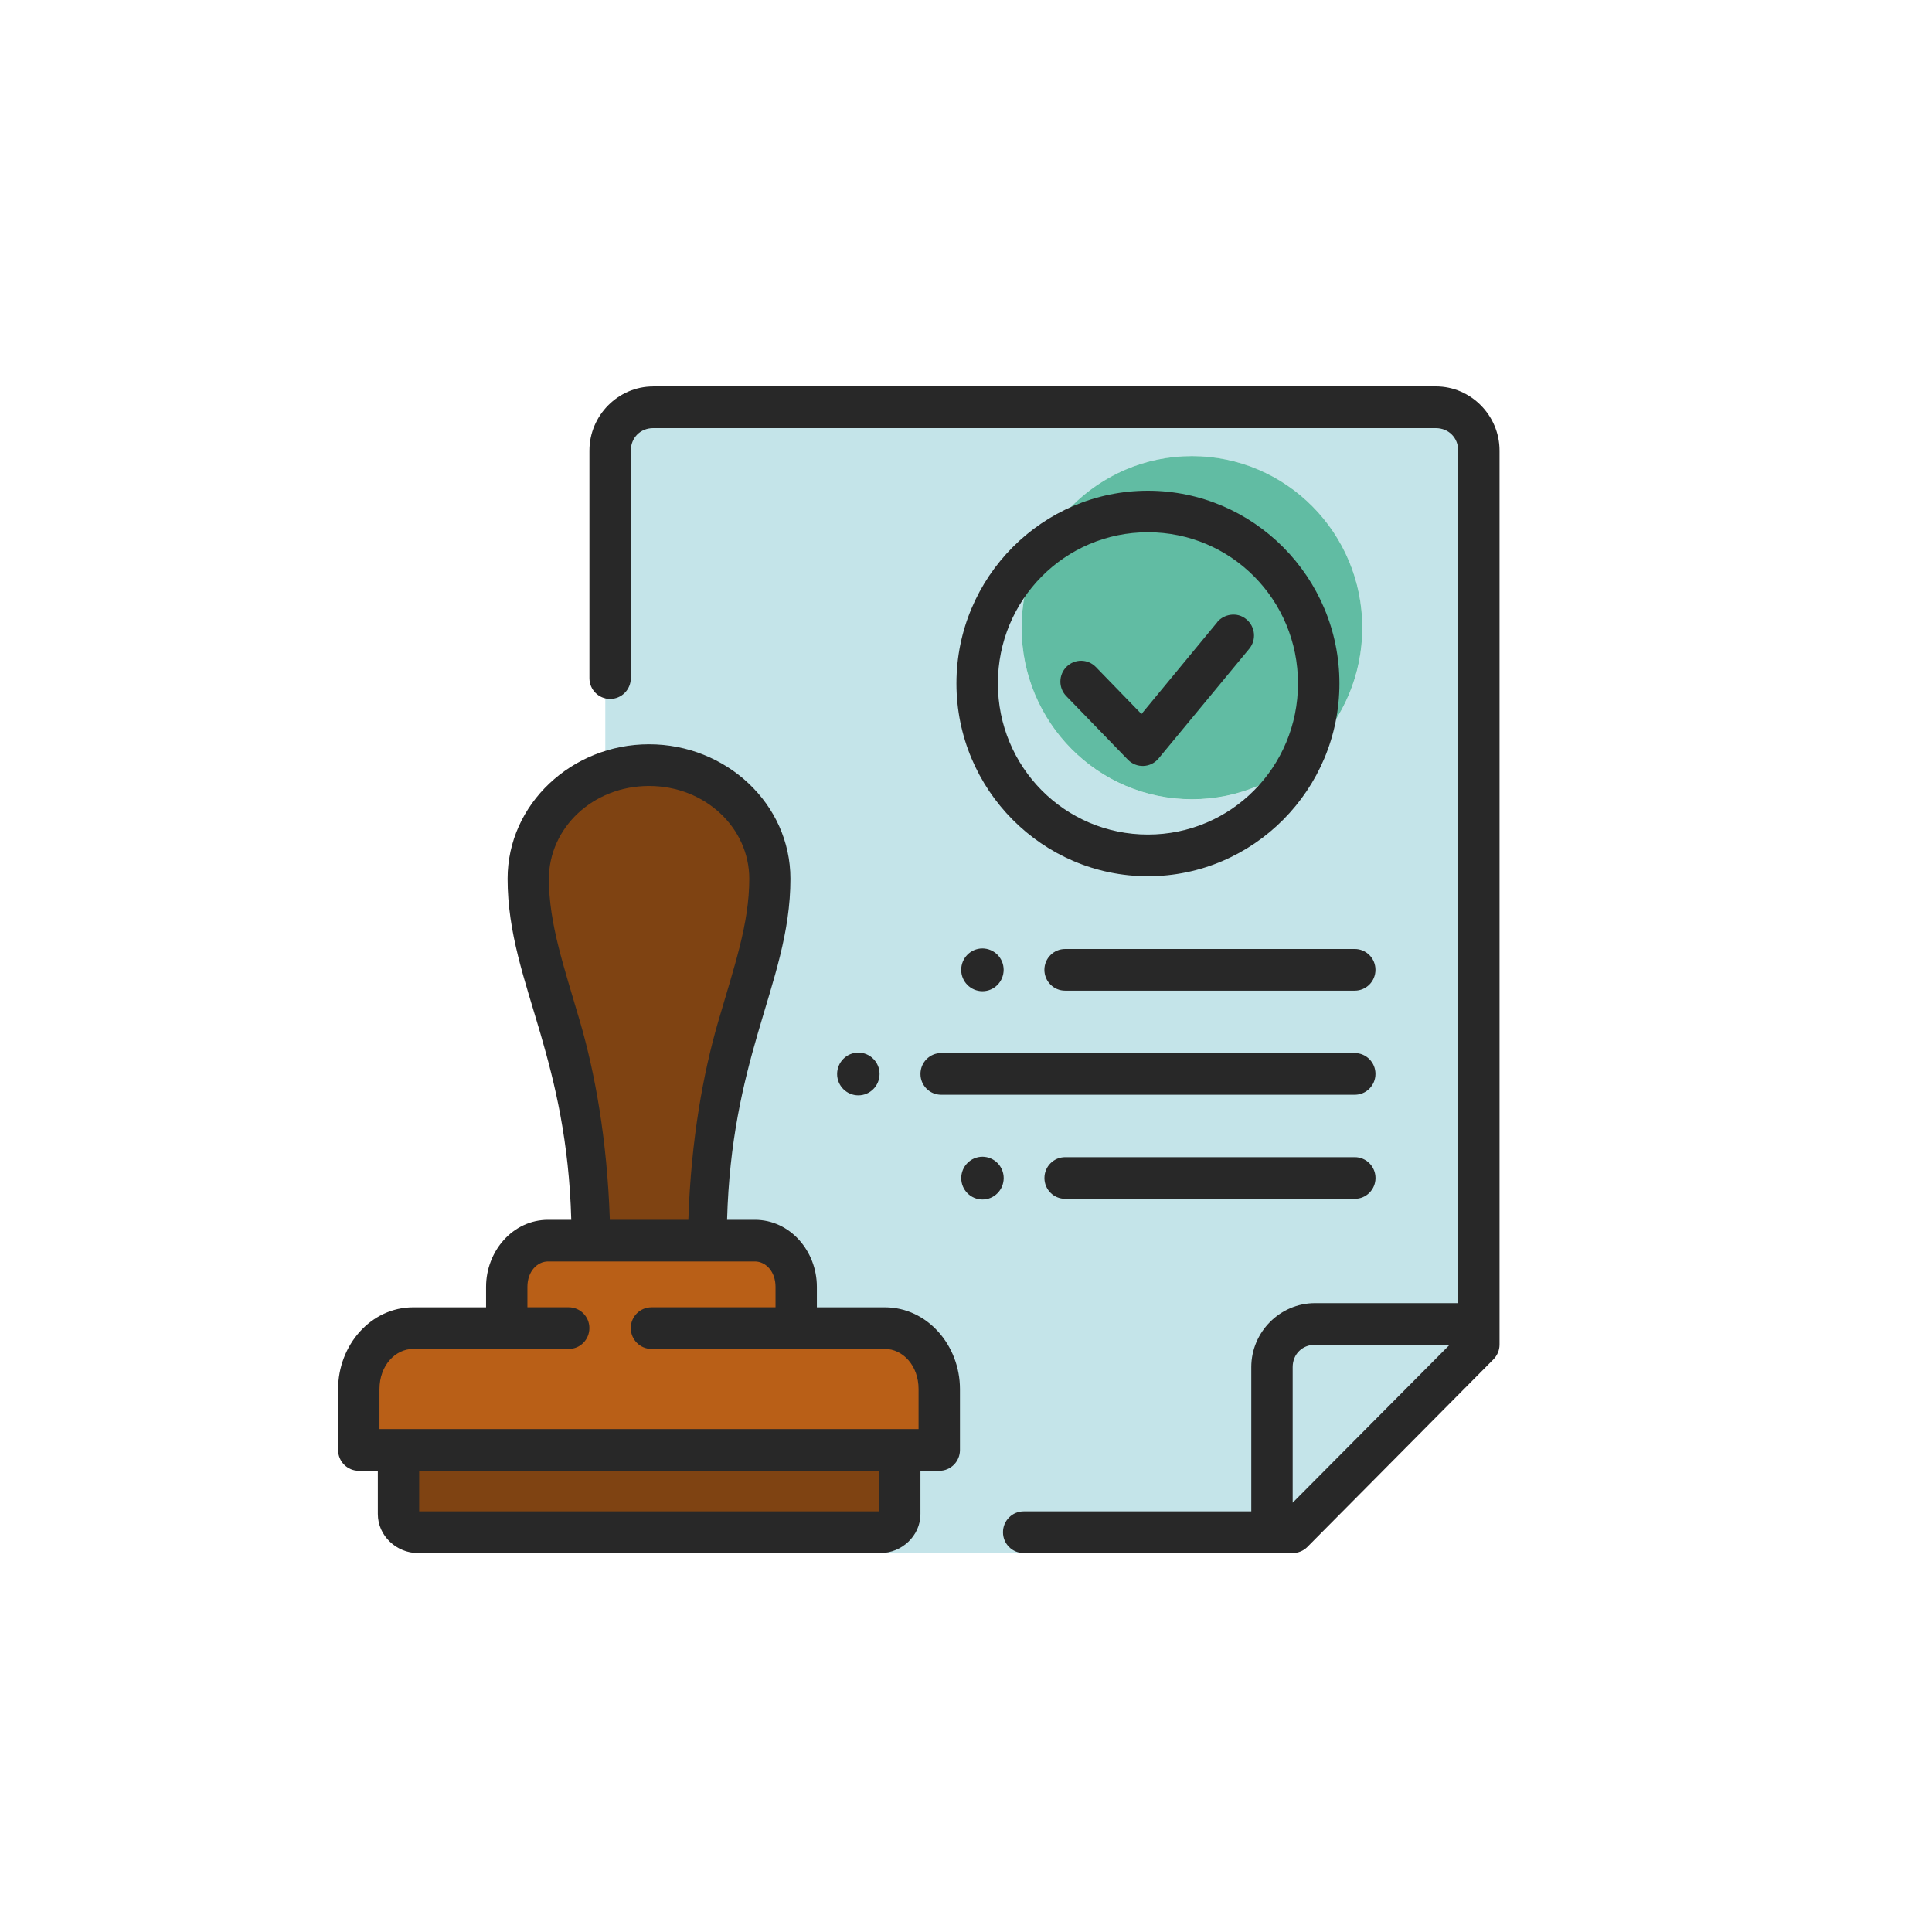
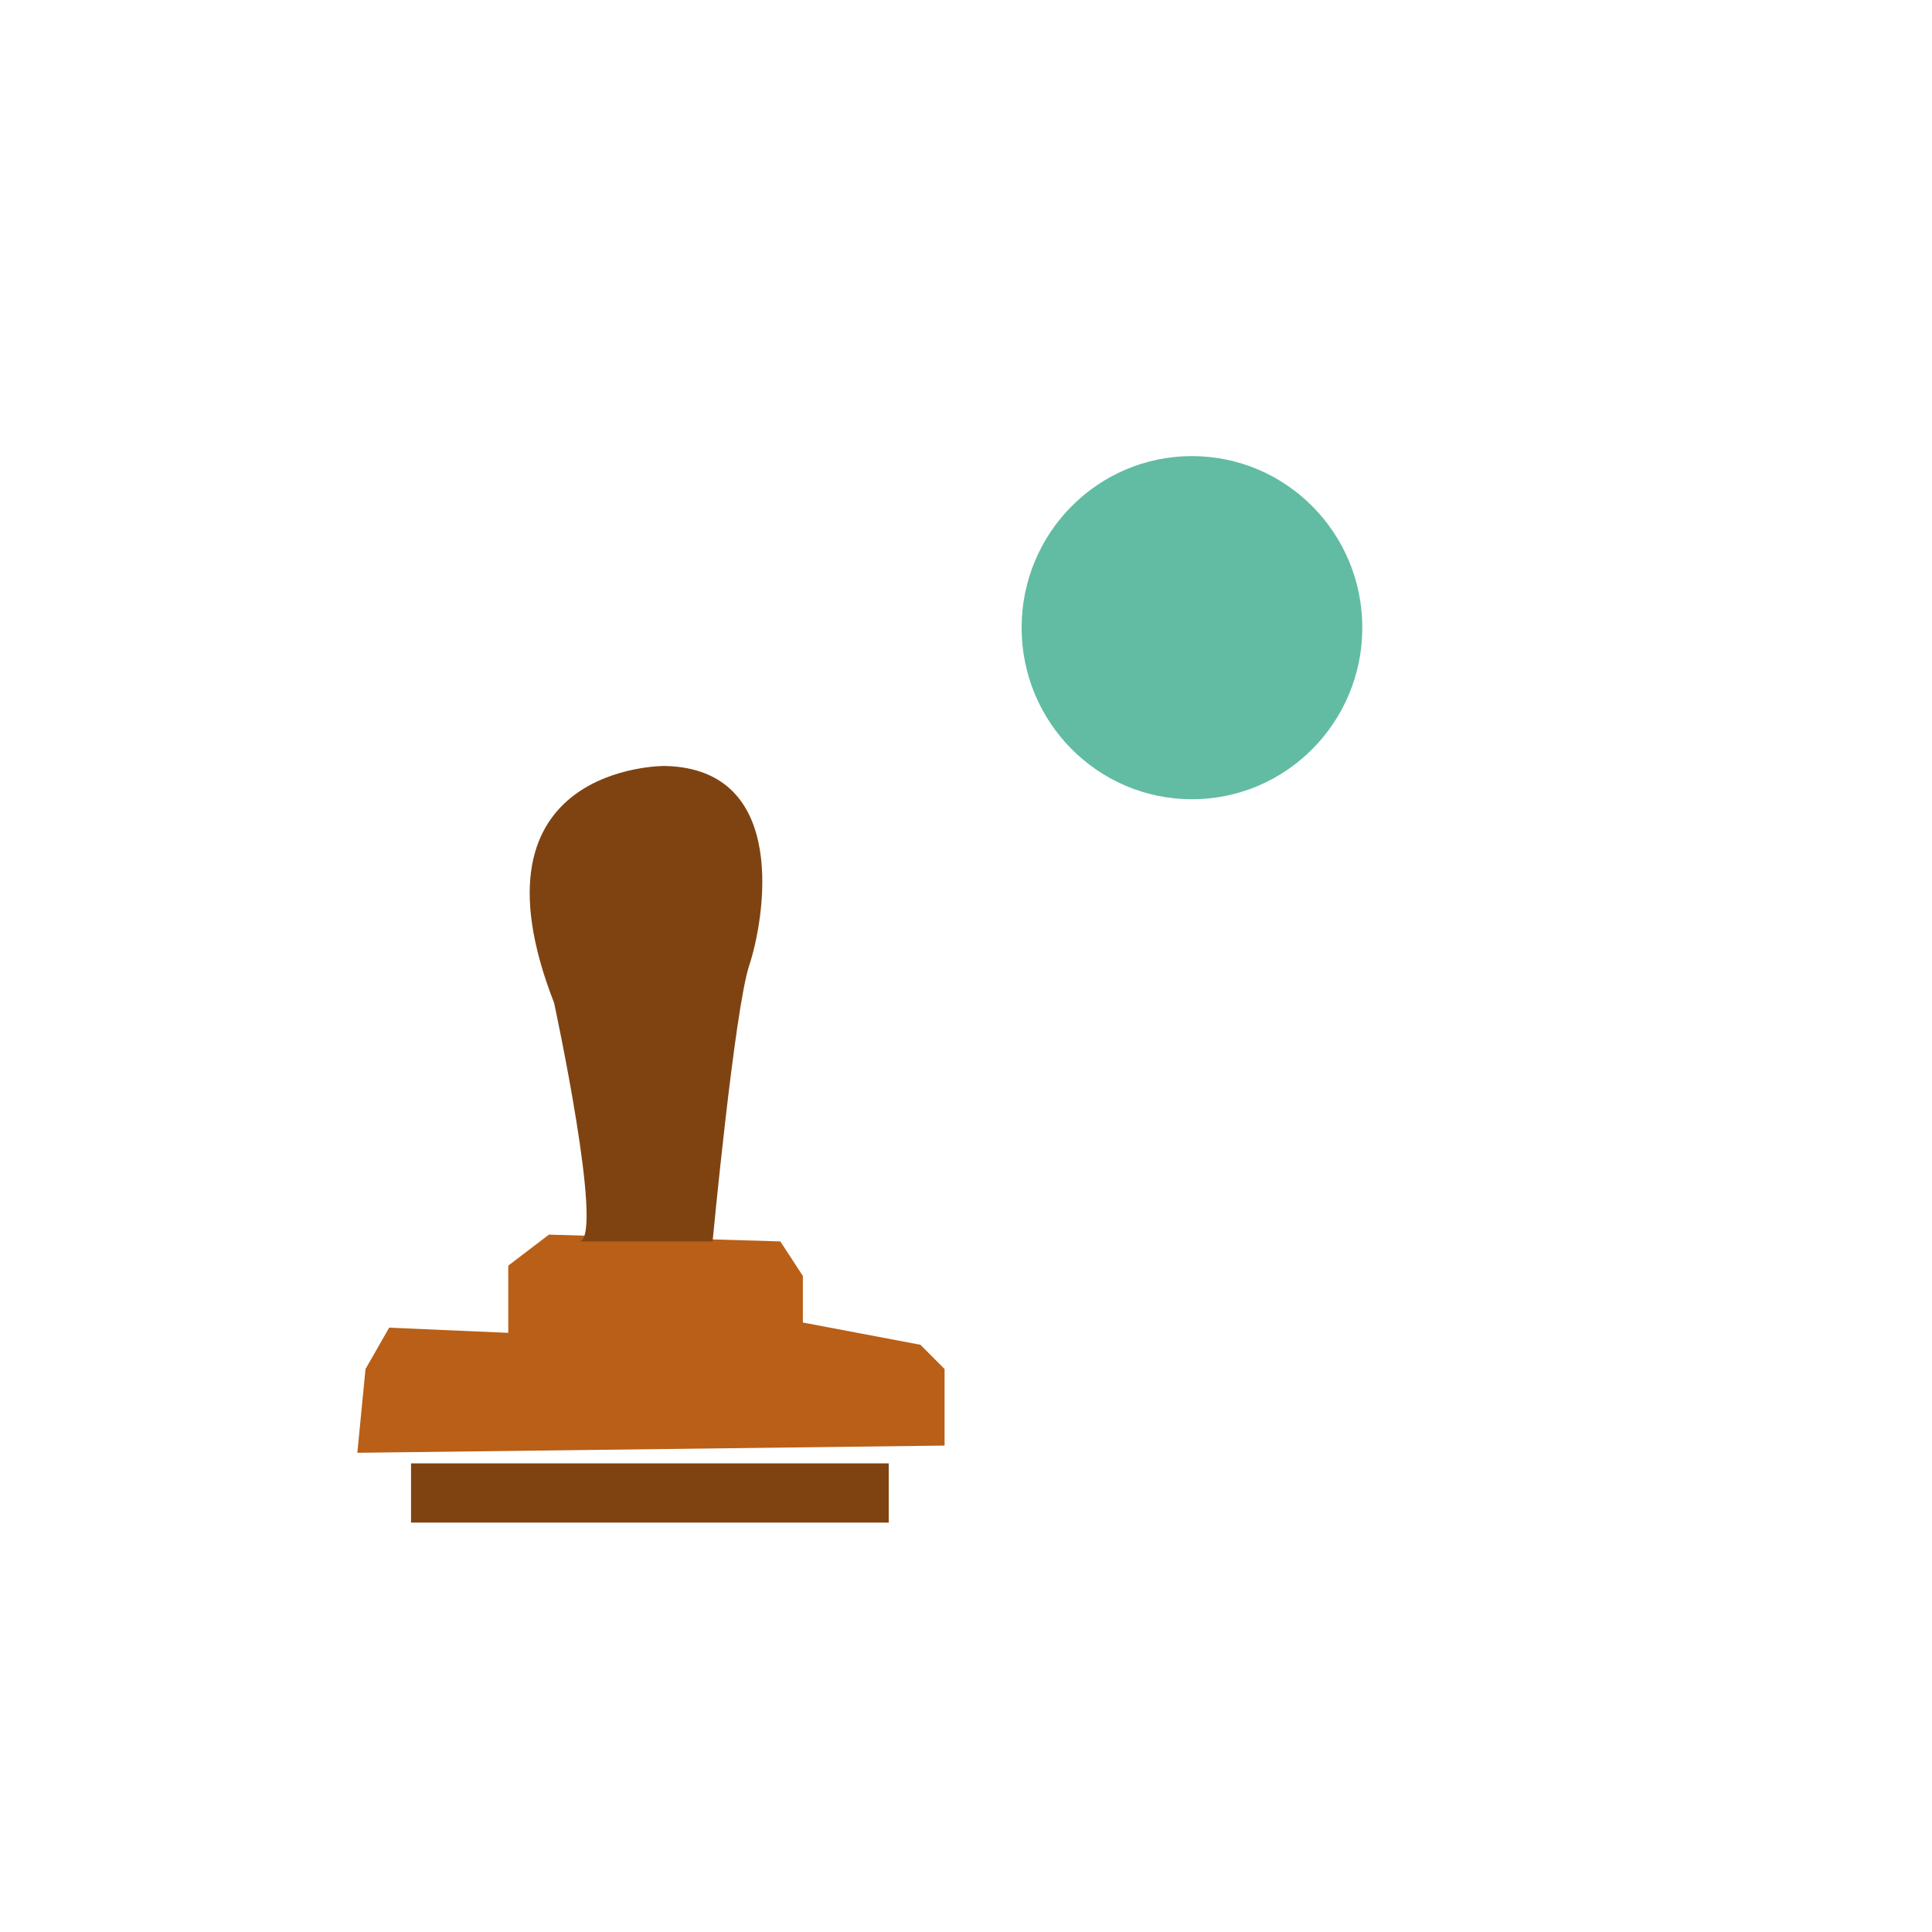
<svg xmlns="http://www.w3.org/2000/svg" width="80" height="80" viewBox="0 0 80 80" fill="none">
-   <path d="M49.356 33.097C45.461 33.097 42.303 29.916 42.303 25.992C42.303 22.069 45.461 18.888 49.356 18.888C53.252 18.888 56.41 22.069 56.41 25.992C56.41 29.916 53.252 33.097 49.356 33.097ZM60.867 16.916H25.064V64.308H52.585L60.869 55.684V16.916" fill="#C4E4E9" />
  <path d="M15.135 56.689L16.114 54.976L21.046 55.19V52.407L22.73 51.123L32.311 51.404L33.245 52.835V54.763L38.113 55.684L39.113 56.689V59.858L14.797 60.157L15.135 56.689Z" fill="#B95F17" />
  <path d="M36.801 60.595H17.02V63.047H36.801V60.595Z" fill="#7F4312" />
  <path d="M24.008 51.404H29.507C29.507 51.404 30.416 41.8 31.026 39.969C31.636 38.138 32.756 31.817 27.517 31.717C27.517 31.717 19.086 31.651 22.944 41.527C22.944 41.527 25.029 51.181 24.009 51.404H24.008Z" fill="#7F4312" />
  <path d="M49.356 18.886C45.461 18.886 42.303 22.067 42.303 25.991C42.303 29.914 45.461 33.095 49.356 33.095C53.252 33.095 56.41 29.914 56.41 25.991C56.41 22.067 53.252 18.886 49.356 18.886Z" fill="#61BCA3" />
-   <path d="M27.044 16.002C25.6 16.002 24.407 17.201 24.407 18.658V28.083C24.407 28.559 24.795 28.945 25.268 28.941C25.738 28.94 26.119 28.556 26.121 28.083V18.658C26.121 18.128 26.518 17.728 27.044 17.728H59.457C59.984 17.728 60.381 18.128 60.381 18.658V53.96H54.451C53.006 53.96 51.813 55.154 51.813 56.609V62.582H42.392C41.915 62.582 41.529 62.969 41.532 63.449C41.532 63.926 41.919 64.31 42.392 64.308H53.526C53.752 64.308 53.972 64.219 54.133 64.058L61.839 56.29C61.999 56.129 62.091 55.913 62.093 55.684V18.656C62.093 17.201 60.902 16 59.456 16H27.044V16.002ZM47.533 20.32C43.165 20.32 39.604 23.899 39.604 28.299C39.604 32.699 43.165 36.283 47.533 36.283C51.902 36.283 55.463 32.699 55.463 28.299C55.463 23.899 51.902 20.32 47.533 20.32ZM47.533 22.039C50.975 22.039 53.747 24.832 53.747 28.299C53.747 31.765 50.975 34.557 47.533 34.557C44.092 34.557 41.32 31.765 41.32 28.299C41.32 24.832 44.092 22.039 47.533 22.039ZM50.41 25.757L47.266 29.566L45.375 27.617C45.043 27.279 44.505 27.274 44.166 27.606C43.829 27.938 43.822 28.479 44.148 28.82L46.702 31.456C47.057 31.822 47.649 31.799 47.973 31.407L51.728 26.865C52.032 26.498 51.98 25.953 51.615 25.648C51.218 25.309 50.665 25.441 50.406 25.755L50.41 25.757ZM26.877 30.819C23.682 30.819 21.018 33.29 21.018 36.387C21.018 38.63 21.722 40.549 22.378 42.797C22.98 44.865 23.565 47.247 23.655 50.51H22.693C21.235 50.51 20.127 51.806 20.127 53.285V54.133H17.11C15.351 54.133 14 55.706 14 57.521V60.042C14 60.518 14.386 60.904 14.86 60.902H15.645V62.691C15.645 63.601 16.426 64.308 17.3 64.308H36.457C37.332 64.308 38.114 63.601 38.114 62.691V60.902H38.897C39.368 60.902 39.75 60.515 39.75 60.042V57.521C39.75 55.708 38.399 54.133 36.639 54.133H33.825V53.285C33.825 51.807 32.719 50.51 31.259 50.51H30.107C30.197 47.247 30.776 44.865 31.377 42.797C32.029 40.547 32.73 38.629 32.73 36.387C32.73 33.29 30.069 30.819 26.876 30.819H26.877ZM26.877 32.545C29.208 32.545 31.026 34.289 31.026 36.387C31.026 38.257 30.406 40.007 29.736 42.313C29.13 44.4 28.616 47.143 28.503 50.51H25.252C25.139 47.143 24.627 44.401 24.019 42.313C23.347 40.007 22.729 38.256 22.729 36.387C22.729 34.289 24.545 32.545 26.876 32.545H26.877ZM40.68 39.273C40.194 39.273 39.803 39.669 39.801 40.158C39.801 40.648 40.194 41.042 40.68 41.044C41.166 41.044 41.557 40.648 41.559 40.158C41.559 39.669 41.166 39.275 40.68 39.273ZM44.108 39.296C43.634 39.294 43.248 39.678 43.246 40.155C43.246 40.635 43.631 41.024 44.108 41.021H56.094C56.57 41.024 56.957 40.635 56.955 40.155C56.955 39.678 56.567 39.293 56.094 39.296H44.108ZM35.542 43.586C35.056 43.586 34.665 43.982 34.663 44.471C34.663 44.96 35.056 45.355 35.542 45.356C36.028 45.356 36.419 44.96 36.421 44.471C36.421 43.982 36.028 43.587 35.542 43.586ZM38.968 43.605C38.495 43.605 38.112 43.996 38.115 44.473C38.115 44.946 38.498 45.33 38.968 45.331H56.094C56.567 45.335 56.953 44.949 56.955 44.473C56.959 43.993 56.57 43.602 56.094 43.605H38.968ZM40.682 47.898C40.196 47.898 39.804 48.294 39.803 48.784C39.803 49.273 40.196 49.667 40.682 49.669C41.167 49.669 41.559 49.273 41.561 48.784C41.561 48.294 41.167 47.9 40.682 47.898ZM44.109 47.916C43.633 47.913 43.246 48.302 43.248 48.782C43.248 49.258 43.636 49.644 44.109 49.64H56.095C56.569 49.644 56.955 49.258 56.957 48.782C56.957 48.302 56.572 47.913 56.095 47.916H44.109ZM22.693 52.234H31.26C31.698 52.234 32.113 52.639 32.113 53.284V54.132H26.979C26.505 54.132 26.121 54.514 26.119 54.99C26.119 55.468 26.503 55.858 26.979 55.856H36.639C37.377 55.856 38.036 56.538 38.036 57.52V59.174H15.714V57.52C15.714 56.538 16.373 55.856 17.11 55.856H23.553C24.026 55.856 24.407 55.467 24.405 54.99C24.405 54.517 24.022 54.133 23.553 54.132H21.839V53.284C21.839 52.639 22.253 52.234 22.691 52.234H22.693ZM54.451 55.684H60.028L53.527 62.223V56.607C53.527 56.077 53.924 55.684 54.451 55.684ZM17.357 60.902H36.4V62.582H17.357V60.902Z" fill="#282828" />
</svg>